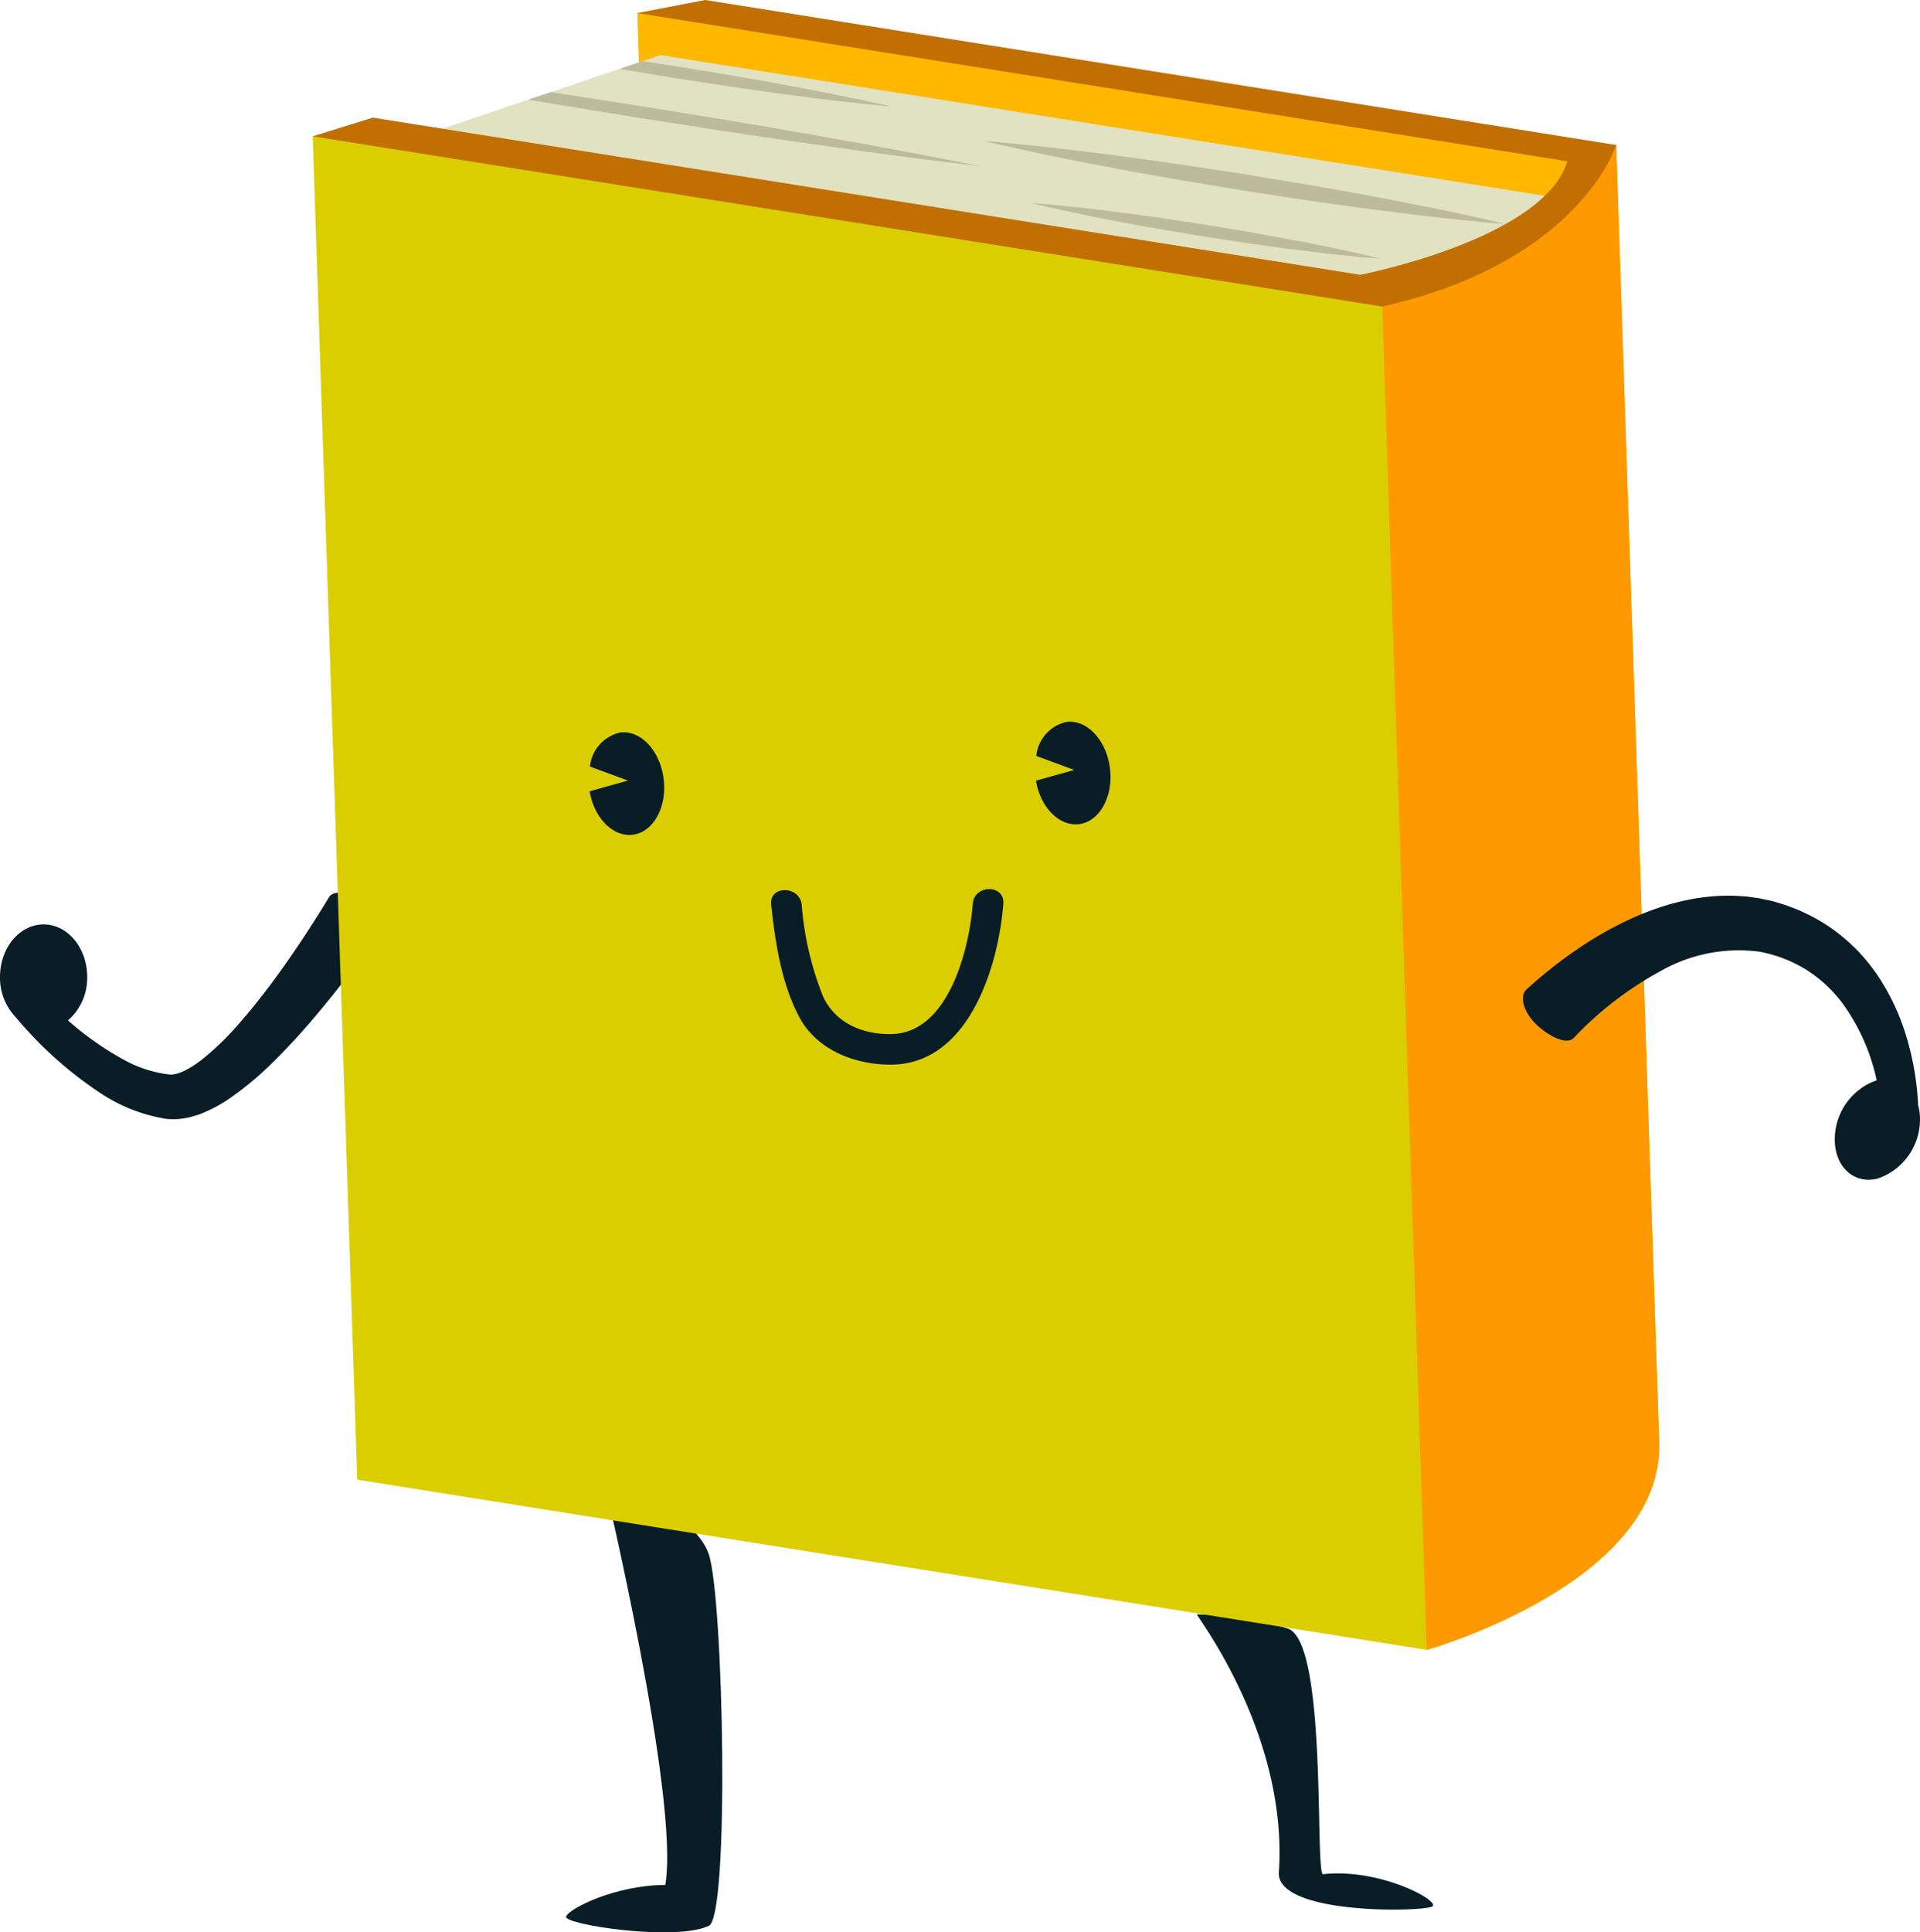
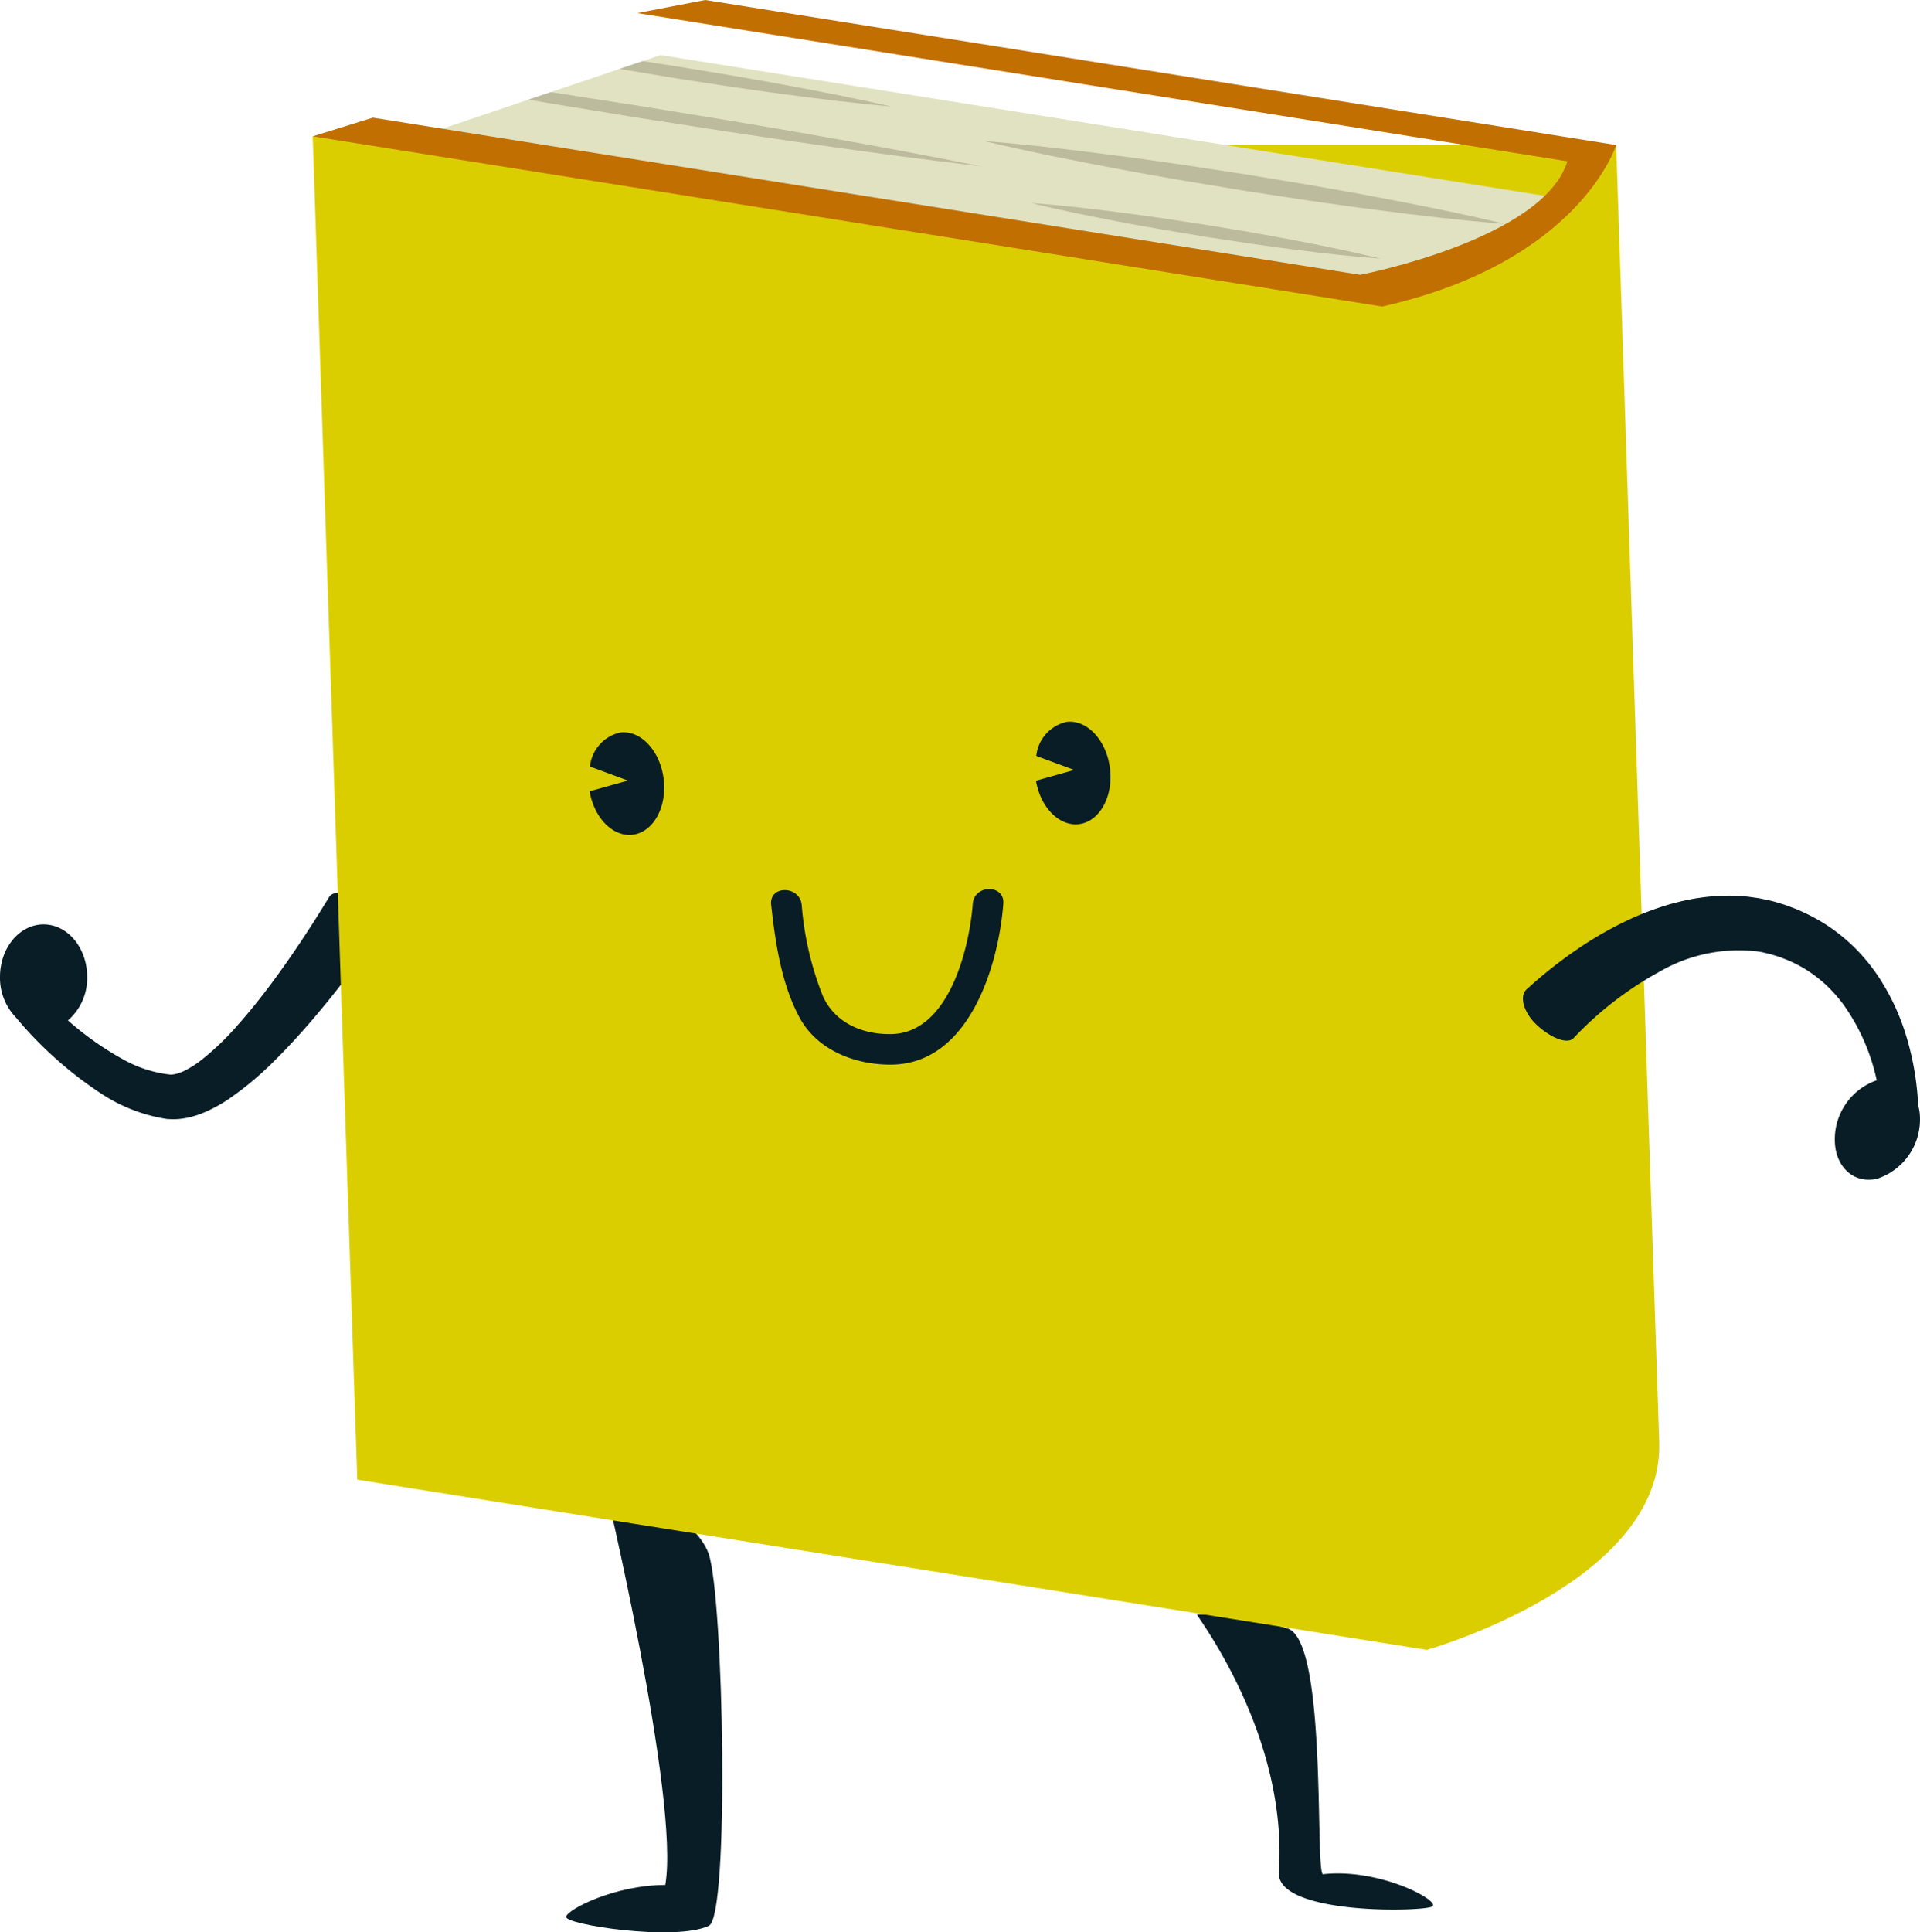
<svg xmlns="http://www.w3.org/2000/svg" width="59.264mm" height="59.63mm" viewBox="0 0 167.992 169.031">
  <title>t5Asset 12</title>
  <path d="M104.724,141.222c.108.34,8.031,10.655,7.163,22.67.066,3.627,12.535,3.344,13.403,2.89s-4.558-3.4-9.55-2.834c-.687-.453.394-20.229-3.039-21.48A27.541,27.541,0,0,0,104.724,141.222Z" style="fill:#081d25" />
  <path d="M52.783,129.238s6.729,28.151,5.426,35.65c-4.341,0-8.465,2.077-8.682,2.769s9.55,2.192,12.481.808c1.845-.692,1.302-28.728,0-32.535s-9.659-7.268-9.659-7.268Z" style="fill:#081d25" />
  <path d="M31.787,78.807c-1.264-.787-2.587-.952-2.984-.35-1.601,2.643-3.32,5.245-5.16,7.707-.922,1.229-1.879,2.424-2.88,3.547a23.914,23.914,0,0,1-3.152,3.02,8.836,8.836,0,0,1-1.622,1.007l-.37.14c-.123.05-.22.05-.331.087a2.39,2.39,0,0,1-.278.034.583.583,0,0,1-.197-.011l-.232-.028a10.859,10.859,0,0,1-3.865-1.323,26.936,26.936,0,0,1-4.77-3.377A4.893,4.893,0,0,0,7.627,85.452c0-2.535-1.707-4.59-3.813-4.59S0,82.917,0,85.452A4.989,4.989,0,0,0,1.392,88.998l.005.008a34.247,34.247,0,0,0,7.51,6.692,14.53,14.53,0,0,0,5.097,2.08l.367.065a2.165,2.165,0,0,0,.41.049,5.997,5.997,0,0,0,.96-.016,7.602,7.602,0,0,0,.874-.149c.264-.074.537-.147.791-.234a12.539,12.539,0,0,0,2.582-1.34,27.84,27.84,0,0,0,3.985-3.327c1.196-1.178,2.309-2.399,3.377-3.646,2.132-2.498,4.089-5.084,5.957-7.758C33.73,80.781,33.051,79.595,31.787,78.807Z" style="fill:#081d25" />
  <path d="M141.411,12.685s3.42,103.1,3.764,113.449c.41,12.351-20.34,18.192-20.34,18.192L31.257,129.435,27.359,11.924l4.891-.377,28.544,1.12,57.858.011Z" style="fill:#dbce00" />
-   <path d="M141.411,12.685s3.42,103.1,3.764,113.449c.41,12.351-20.34,18.192-20.34,18.192L120.936,26.815l-2.284-14.137Z" style="fill:#f90" />
-   <polygon points="55.757 1.143 55.995 8.306 133.697 20.671 139.449 13.659 61.342 0.82 55.757 1.143" style="fill:#ffb800" />
  <polygon points="136.412 17.33 131.241 21.772 119.155 25.728 36.585 11.974 46.238 8.715 48.181 8.063 54.21 6.028 56.222 5.348 57.79 4.818 136.412 17.33" style="fill:#e1e2c1" />
  <path d="M120.936,26.816,27.359,11.924,32.623,10.29l86.392,13.748s16.021-3.083,18.121-9.928C128.113,12.674,55.757,1.143,55.757,1.143L61.703,0,141.411,12.685S138.26,22.918,120.936,26.816Z" style="fill:#c26f01" />
  <path d="M78.016,9.325c-3.131-.281-6.262-.663-9.398-1.085-1.566-.2-3.136-.443-4.703-.661l-4.705-.721-4.707-.781c-.097-.015-.197-.035-.294-.05l2.012-.68L59.176,5.8l4.707.777c1.568.278,3.139.538,4.708.837C71.732,7.991,74.871,8.603,78.016,9.325Z" style="fill:#bcbb9d" />
  <path d="M46.234,8.715l.003,0c.812.14,1.628.277,2.444.417l7.437,1.212,7.435,1.155c2.476.366,4.955.75,7.433,1.095q7.431,1.077,14.858,1.954-7.45-1.491-14.886-2.78c-2.481-.444-4.962-.849-7.439-1.272L56.084,9.285,48.648,8.13c-.154-.021-.311-.046-.464-.07l-.003.003Z" style="fill:#bcbb9d" />
  <path d="M86.1,12.335c3.789.302,7.583.749,11.378,1.246,1.897.235,3.796.522,5.694.785l5.697.867,5.7.945c1.901.343,3.801.658,5.702,1.028,3.803.712,7.607,1.475,11.416,2.384-3.789-.3-7.582-.746-11.378-1.244-1.897-.234-3.796-.524-5.694-.785l-5.697-.869-5.7-.947c-1.901-.342-3.801-.659-5.702-1.029C93.713,14.004,89.909,13.242,86.1,12.335Z" style="fill:#bcbb9d" />
  <path d="M90.217,17.759c2.541.186,5.086.477,7.631.805,1.273.154,2.546.346,3.82.52l3.821.579,3.823.636c1.275.232,2.55.444,3.825.696,2.551.483,5.103,1.004,7.659,1.63-2.541-.185-5.085-.476-7.631-.804-1.273-.153-2.546-.347-3.82-.52l-3.821-.58-3.824-.638c-1.275-.232-2.55-.445-3.825-.697C95.325,18.904,92.773,18.384,90.217,17.759Z" style="fill:#bcbb9d" />
  <path d="M51.59,69.219c.391,2.327,2.037,4.009,3.767,3.799,1.799-.222,3.013-2.404,2.71-4.872s-2.005-4.292-3.803-4.07a3.406,3.406,0,0,0-2.646,2.977l3.323,1.226Z" style="fill:#081d25" />
  <path d="M90.64,68.292c.391,2.327,2.037,4.009,3.767,3.799,1.799-.222,3.013-2.404,2.71-4.872s-2.005-4.291-3.803-4.07a3.407,3.407,0,0,0-2.646,2.977l3.323,1.226Z" style="fill:#081d25" />
  <path d="M167.814,96.62a.483.483,0,0,0,.01-.09,24.702,24.702,0,0,0-.947-5.598,20.014,20.014,0,0,0-2.391-5.303,16.885,16.885,0,0,0-1.855-2.367,16.349,16.349,0,0,0-2.305-2.002,15.851,15.851,0,0,0-2.658-1.513c-.459-.227-.94-.379-1.412-.568-.496-.145-.988-.322-1.496-.424l-.762-.163c-.255-.047-.513-.075-.77-.112-.514-.084-1.03-.092-1.546-.126a17.502,17.502,0,0,0-3.054.197c-.505.061-.989.182-1.483.278-.48.126-.97.236-1.437.392a23.94,23.94,0,0,0-2.747,1.029,31.946,31.946,0,0,0-4.988,2.805,39.682,39.682,0,0,0-4.424,3.511c-.648.623-.205,2.099,1.019,3.187,1.221,1.086,2.563,1.586,3.094,1.075A30.324,30.324,0,0,1,145.2,85a13.825,13.825,0,0,1,8.617-1.767c.361.043.707.152,1.065.223.351.12.724.202,1.064.349a11.531,11.531,0,0,1,2.005.968,12.182,12.182,0,0,1,1.785,1.353,12.884,12.884,0,0,1,1.525,1.704,17.801,17.801,0,0,1,2.943,6.668,5.466,5.466,0,0,0-3.667,5.192c0,2.381,1.669,3.908,3.727,3.411a5.451,5.451,0,0,0,3.727-5.21A4.466,4.466,0,0,0,167.814,96.62Z" style="fill:#081d25" />
  <path d="M85.114,79.057c-.304,3.899-2.077,11.281-7.096,11.398-2.531.059-4.977-.975-6.028-3.345a27.308,27.308,0,0,1-1.845-7.971c-.184-1.692-2.859-1.71-2.672,0,.358,3.289.892,6.922,2.485,9.872,1.548,2.869,4.904,4.152,8.06,4.116,6.765-.076,9.343-8.612,9.768-14.07C87.92,77.342,85.246,77.35,85.114,79.057Z" style="fill:#081d25" />
</svg>